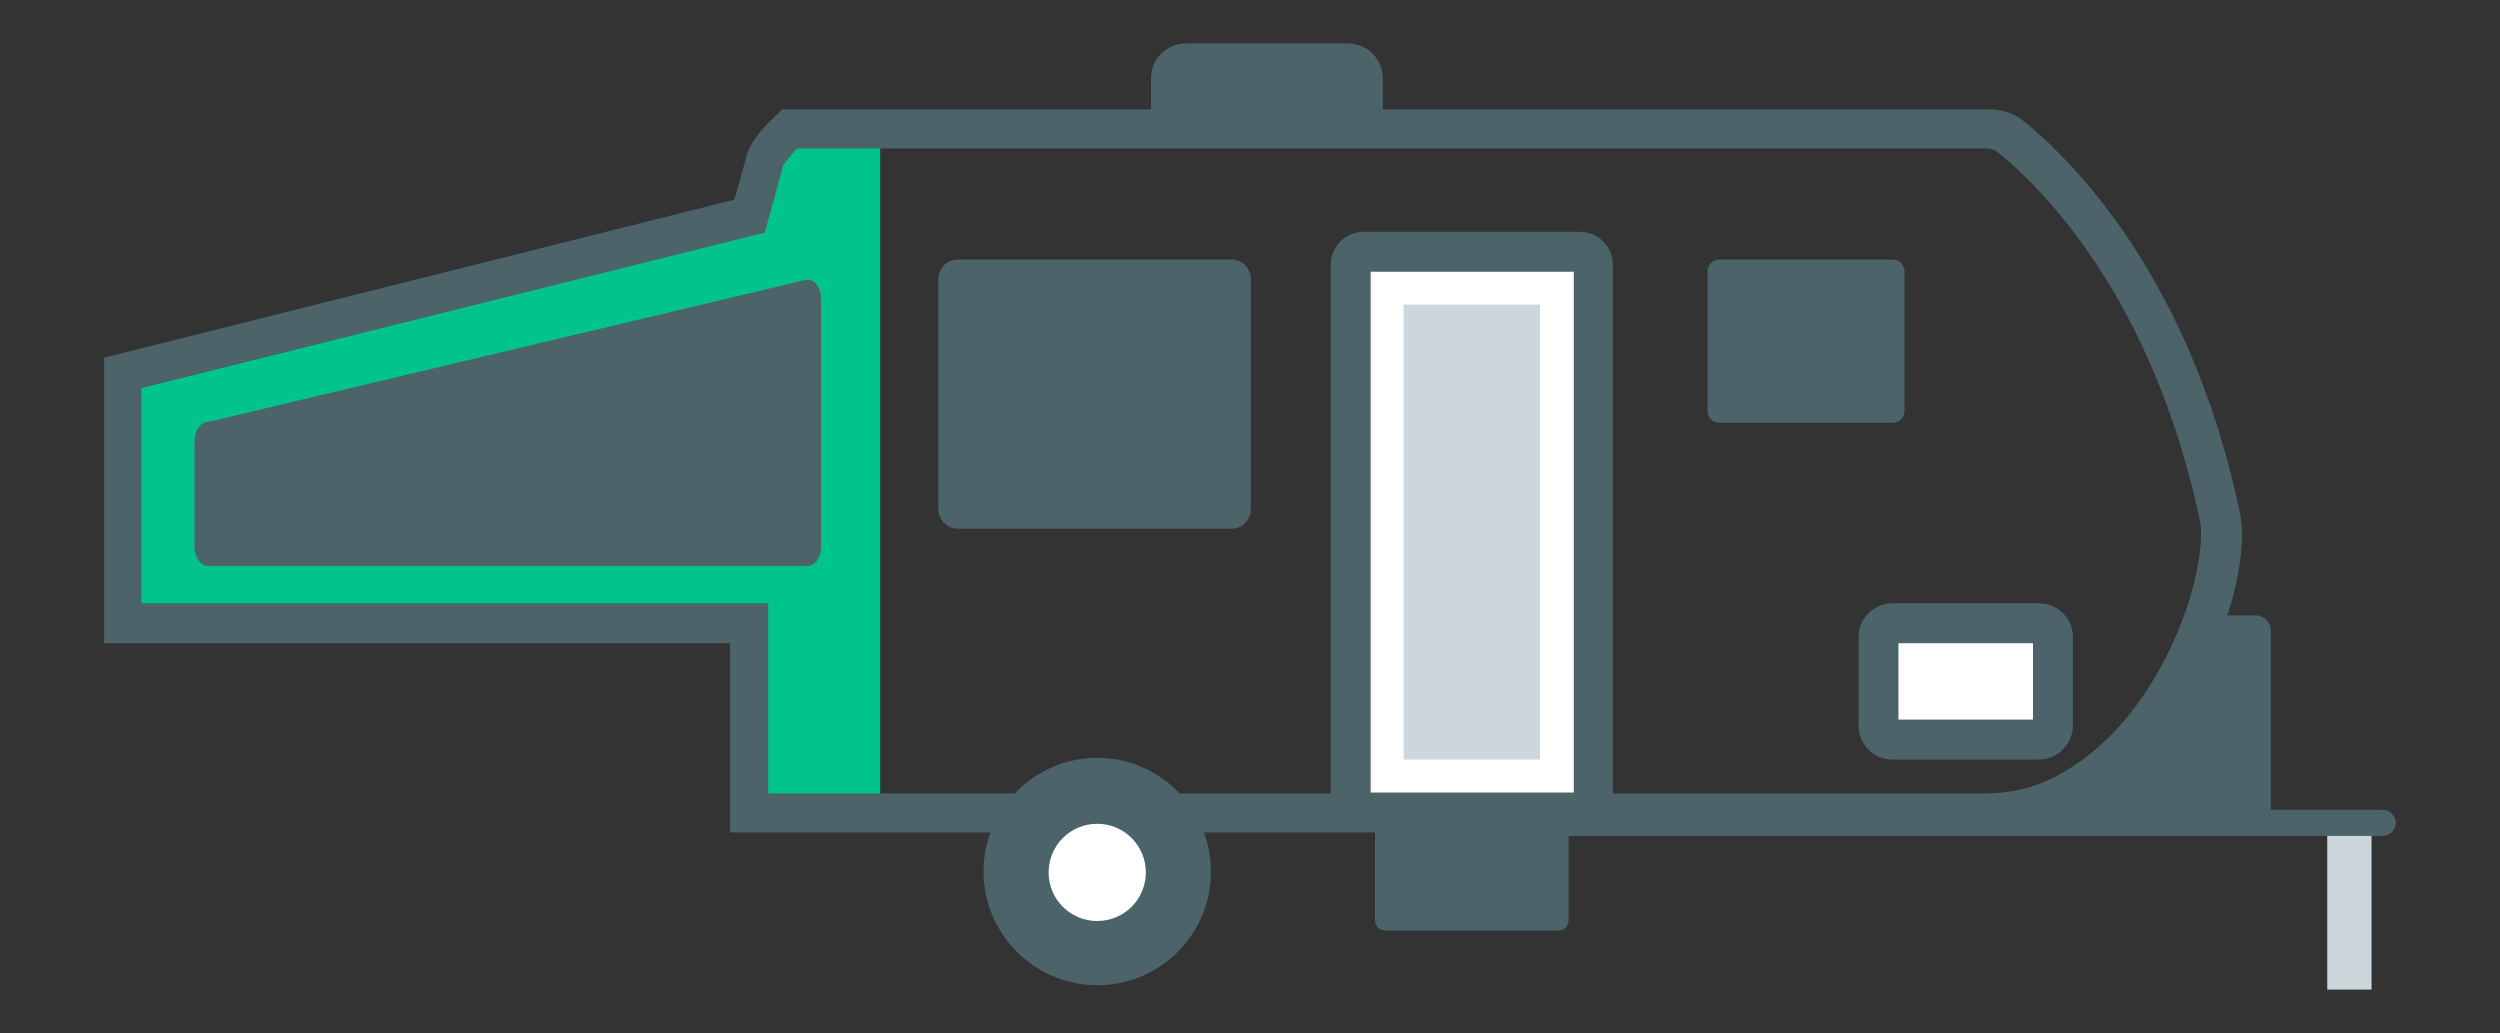
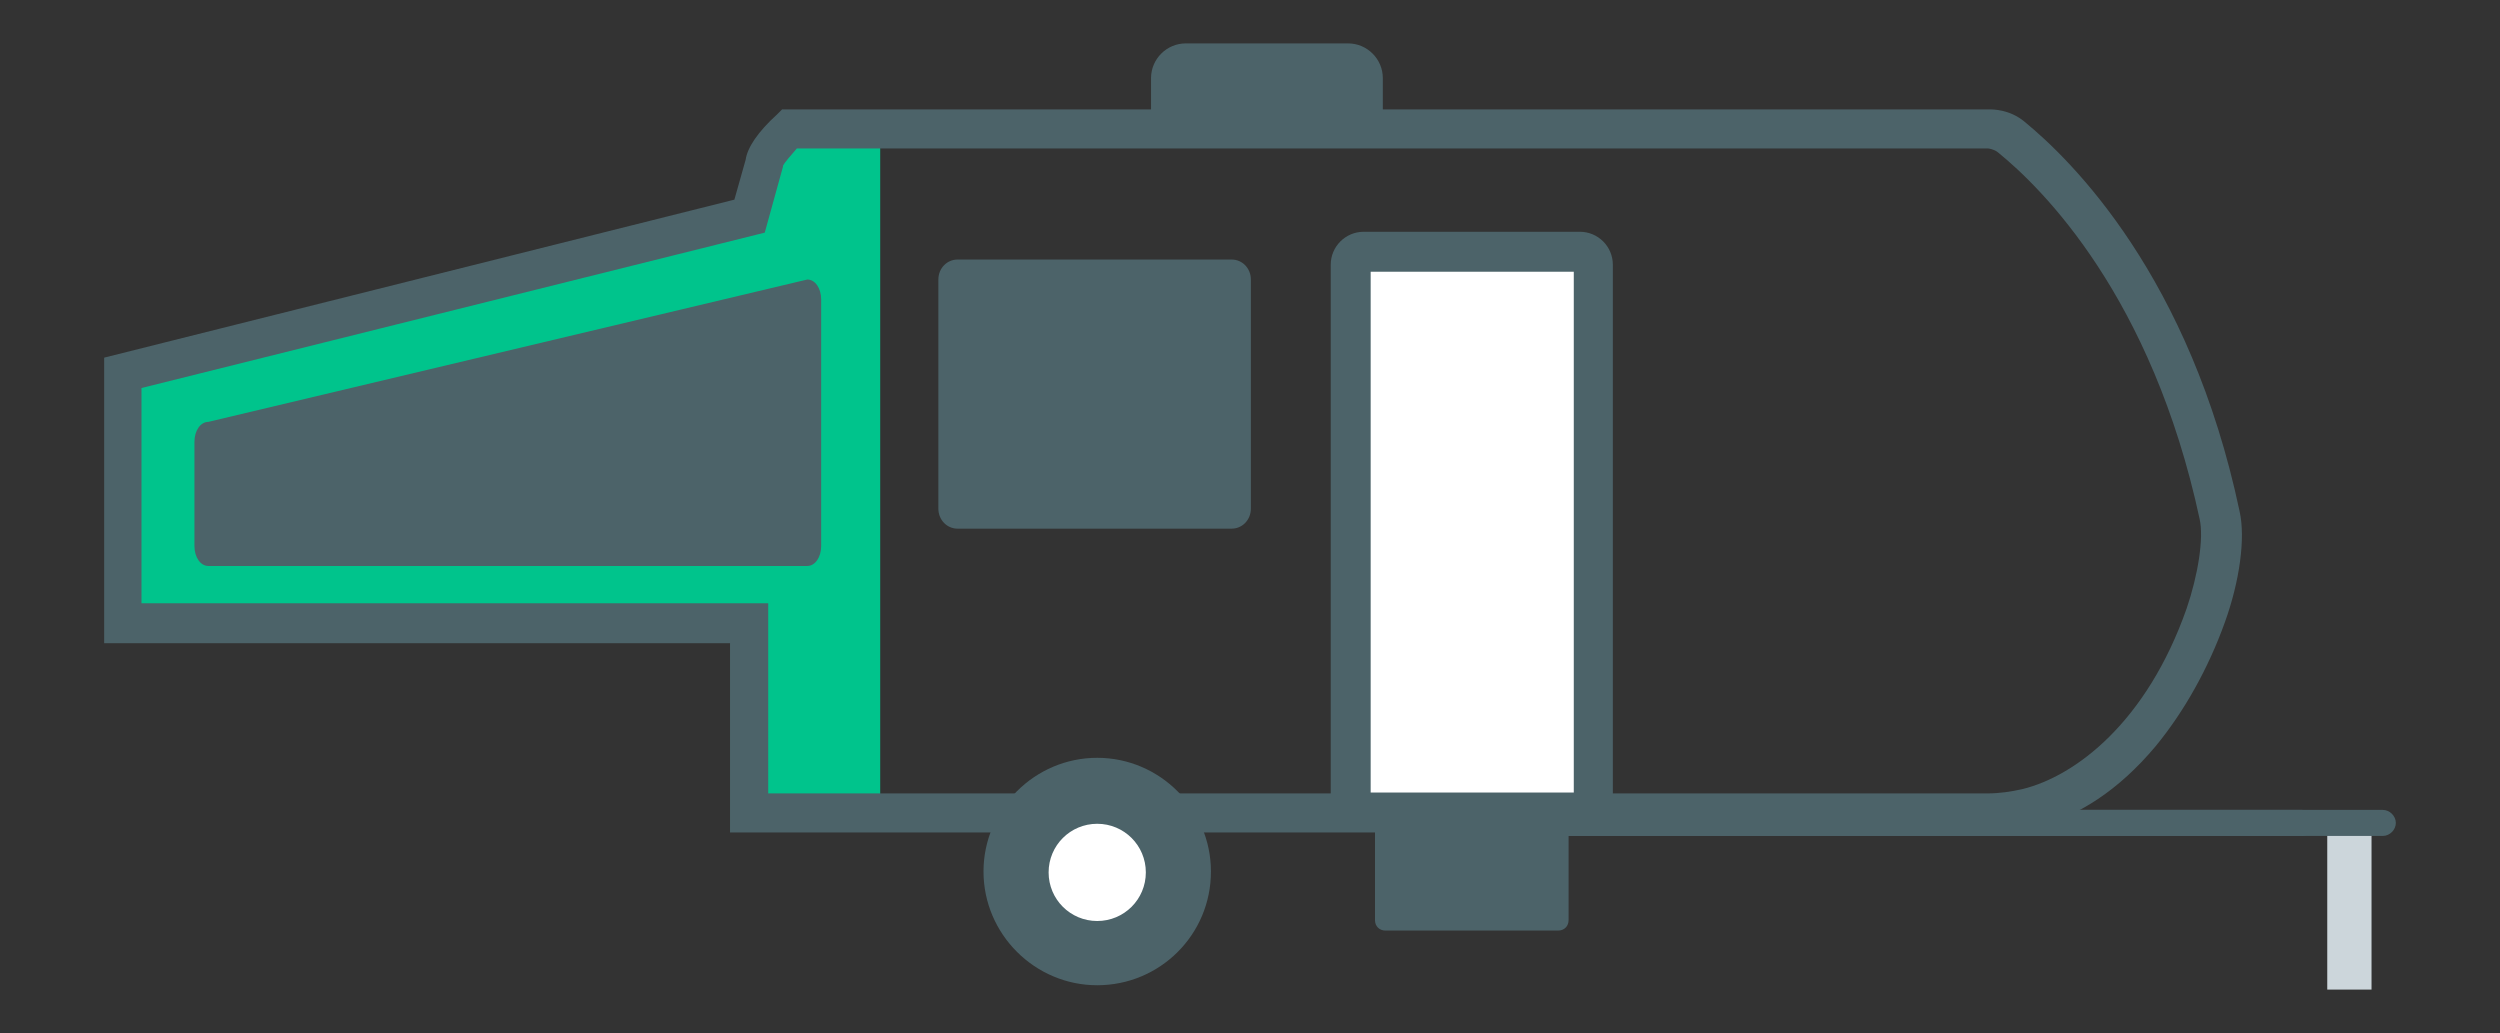
<svg xmlns="http://www.w3.org/2000/svg" version="1.1" id="Layer_1" x="0px" y="0px" viewBox="119 -54 288 119" style="enable-background:new 119 -54 288 119;" xml:space="preserve">
  <rect x="119" y="-54" width="288" height="119" fill="#333333" stroke="none" />
  <style type="text/css">
	.st0{fill:#00C48C;}
	.st1{fill:#CCD6DB;}
	.st2{fill:#4C6369;}
	.st3{fill:none;stroke:#4C6369;stroke-width:15;stroke-miterlimit:10;}
	.st4{fill:#FFFFFF;}
</style>
  <g>
    <polygon class="st0" points="206,17.3 133.9,17.5 133.9,-10.9 205.8,-29.1 209.3,-38 220.4,-37.6 220.4,38.1 206,38.2  " />
    <g>
      <g>
        <rect x="387.1" y="40.8" class="st1" width="5.1" height="19.2" />
      </g>
      <g>
        <path class="st2" d="M297.1,42.3h96.4c0.8,0,1.5-0.7,1.5-1.5l0,0c0-0.8-0.7-1.5-1.5-1.5h-96.4" />
      </g>
      <g>
-         <path class="st2" d="M378.9,16.9h-5.7c-3.1,9.1-10.3,19.7-20.5,22.2c0,0.9,0.8,1.7,1.7,1.7h24.5c0.9,0,1.7-0.8,1.7-1.7V18.6     C380.6,17.7,379.8,16.9,378.9,16.9z" />
-       </g>
+         </g>
      <g>
        <path class="st2" d="M348.1,41.9h-145V20.1H131v-32.9L203.6-31l1.3-4.6c0.2-1.4,1.4-3.2,3.6-5.2l0.6-0.6h139c0.5,0,2.4,0,4.1,1.4     c5.5,4.5,19.1,17.9,24.8,44.9c0.7,3.1,0,8.1-1.7,12.8c-1.9,5.3-4.7,10.3-8,14.3c-4.2,5-8.9,8.1-14.1,9.4     C351.5,41.7,349.8,41.9,348.1,41.9z M207.5,37.4H348c1.3,0,2.7-0.2,4-0.5c6.1-1.5,14.3-7.7,18.9-20.8c1.3-3.8,2-8.1,1.5-10.3     c-5.5-25.6-18.1-38.1-23.3-42.3c-0.4-0.3-1-0.4-1.1-0.4h-0.1l0,0H210.8c-0.7,0.8-1.4,1.6-1.6,2v0.1l-2.1,7.6L135.3-9.3v24.8h72.2     L207.5,37.4L207.5,37.4z" />
      </g>
    </g>
    <g>
      <path class="st2" d="M385.7,40.8c0-0.8-0.7-1.5-1.5-1.5h-96.4c-0.8,0-1.5,0.7-1.5,1.5l0,0c0,0.8,0.7,1.5,1.5,1.5h96.4    C385,42.3,385.7,41.6,385.7,40.8L385.7,40.8z" />
    </g>
    <g>
      <path class="st3" d="M358.3-27.5" />
    </g>
    <g>
      <path class="st2" d="M278.2-38.9c-4.7,0-20.5,0-26.6,0V-45c0-2.2,1.8-4,4-4h18.7c2.2,0,4,1.8,4,4v6.1H278.2z" />
    </g>
    <g>
      <g>
        <path class="st4" d="M302.6,38c0,0.8-0.7,1.5-1.5,1.5h-24.9c-0.8,0-1.5-0.7-1.5-1.5v-61.5c0-0.8,0.7-1.5,1.5-1.5h24.9     c0.8,0,1.5,0.7,1.5,1.5V38z" />
        <path class="st2" d="M301,41.8h-24.9c-2.1,0-3.8-1.7-3.8-3.8v-61.5c0-2.1,1.7-3.8,3.8-3.8H301c2.1,0,3.8,1.7,3.8,3.8V38     C304.8,40.1,303.1,41.8,301,41.8z M276.9,37.3h23.4v-60h-23.4V37.3z" />
      </g>
      <g>
        <path class="st2" d="M299.7,52c0,0.7-0.5,1.2-1.2,1.2h-19.9c-0.7,0-1.2-0.5-1.2-1.2V40.9c0-0.7,0.5-1.2,1.2-1.2h19.9     c0.7,0,1.2,0.5,1.2,1.2V52z" />
      </g>
      <g>
-         <rect x="280.7" y="-18.9" class="st1" width="15.7" height="52.4" />
-       </g>
+         </g>
    </g>
    <g>
      <path class="st2" d="M213.6,8.9c0,1.3-0.7,2.3-1.6,2.3h-69c-0.9,0-1.6-1-1.6-2.3v-12c0-1.3,0.7-2.3,1.6-2.3l69-16.4    c0.9,0,1.6,1,1.6,2.3" />
    </g>
    <g>
      <circle class="st4" cx="245.4" cy="46.4" r="9.3" />
      <path class="st2" d="M245.4,59.5c-7.2,0-13.1-5.9-13.1-13.1s5.9-13.1,13.1-13.1s13.1,5.9,13.1,13.1    C258.5,53.7,252.6,59.5,245.4,59.5z M245.4,40.9c-3.1,0-5.6,2.5-5.6,5.6s2.5,5.6,5.6,5.6s5.6-2.5,5.6-5.6S248.5,40.9,245.4,40.9z" />
    </g>
    <g>
-       <path class="st2" d="M263.1,4.6c0,1.3-1,2.3-2.2,2.3h-31.6c-1.2,0-2.2-1-2.2-2.3v-26.4c0-1.3,1-2.3,2.2-2.3h31.6    c1.2,0,2.2,1,2.2,2.3V4.6z" />
+       <path class="st2" d="M263.1,4.6c0,1.3-1,2.3-2.2,2.3h-31.6c-1.2,0-2.2-1-2.2-2.3v-26.4c0-1.3,1-2.3,2.2-2.3h31.6    c1.2,0,2.2,1,2.2,2.3V4.6" />
    </g>
    <g>
-       <path class="st2" d="M338.4-6.7c0,0.8-0.6,1.4-1.4,1.4h-19.9c-0.8,0-1.4-0.6-1.4-1.4v-16c0-0.8,0.6-1.4,1.4-1.4H337    c0.8,0,1.4,0.6,1.4,1.4V-6.7z" />
-     </g>
+       </g>
    <g>
-       <path class="st4" d="M355.5,29.6c0,0.9-0.7,1.6-1.6,1.6H337c-0.9,0-1.6-0.7-1.6-1.6V19.4c0-0.9,0.7-1.6,1.6-1.6h16.9    c0.9,0,1.6,0.7,1.6,1.6V29.6z" />
-       <path class="st2" d="M353.9,33.5H337c-2.1,0-3.9-1.7-3.9-3.9V19.4c0-2.1,1.7-3.9,3.9-3.9h16.9c2.1,0,3.9,1.7,3.9,3.9v10.2    C357.8,31.7,356,33.5,353.9,33.5z M337.7,28.9h15.5v-8.8h-15.5V28.9z" />
-     </g>
+       </g>
  </g>
</svg>